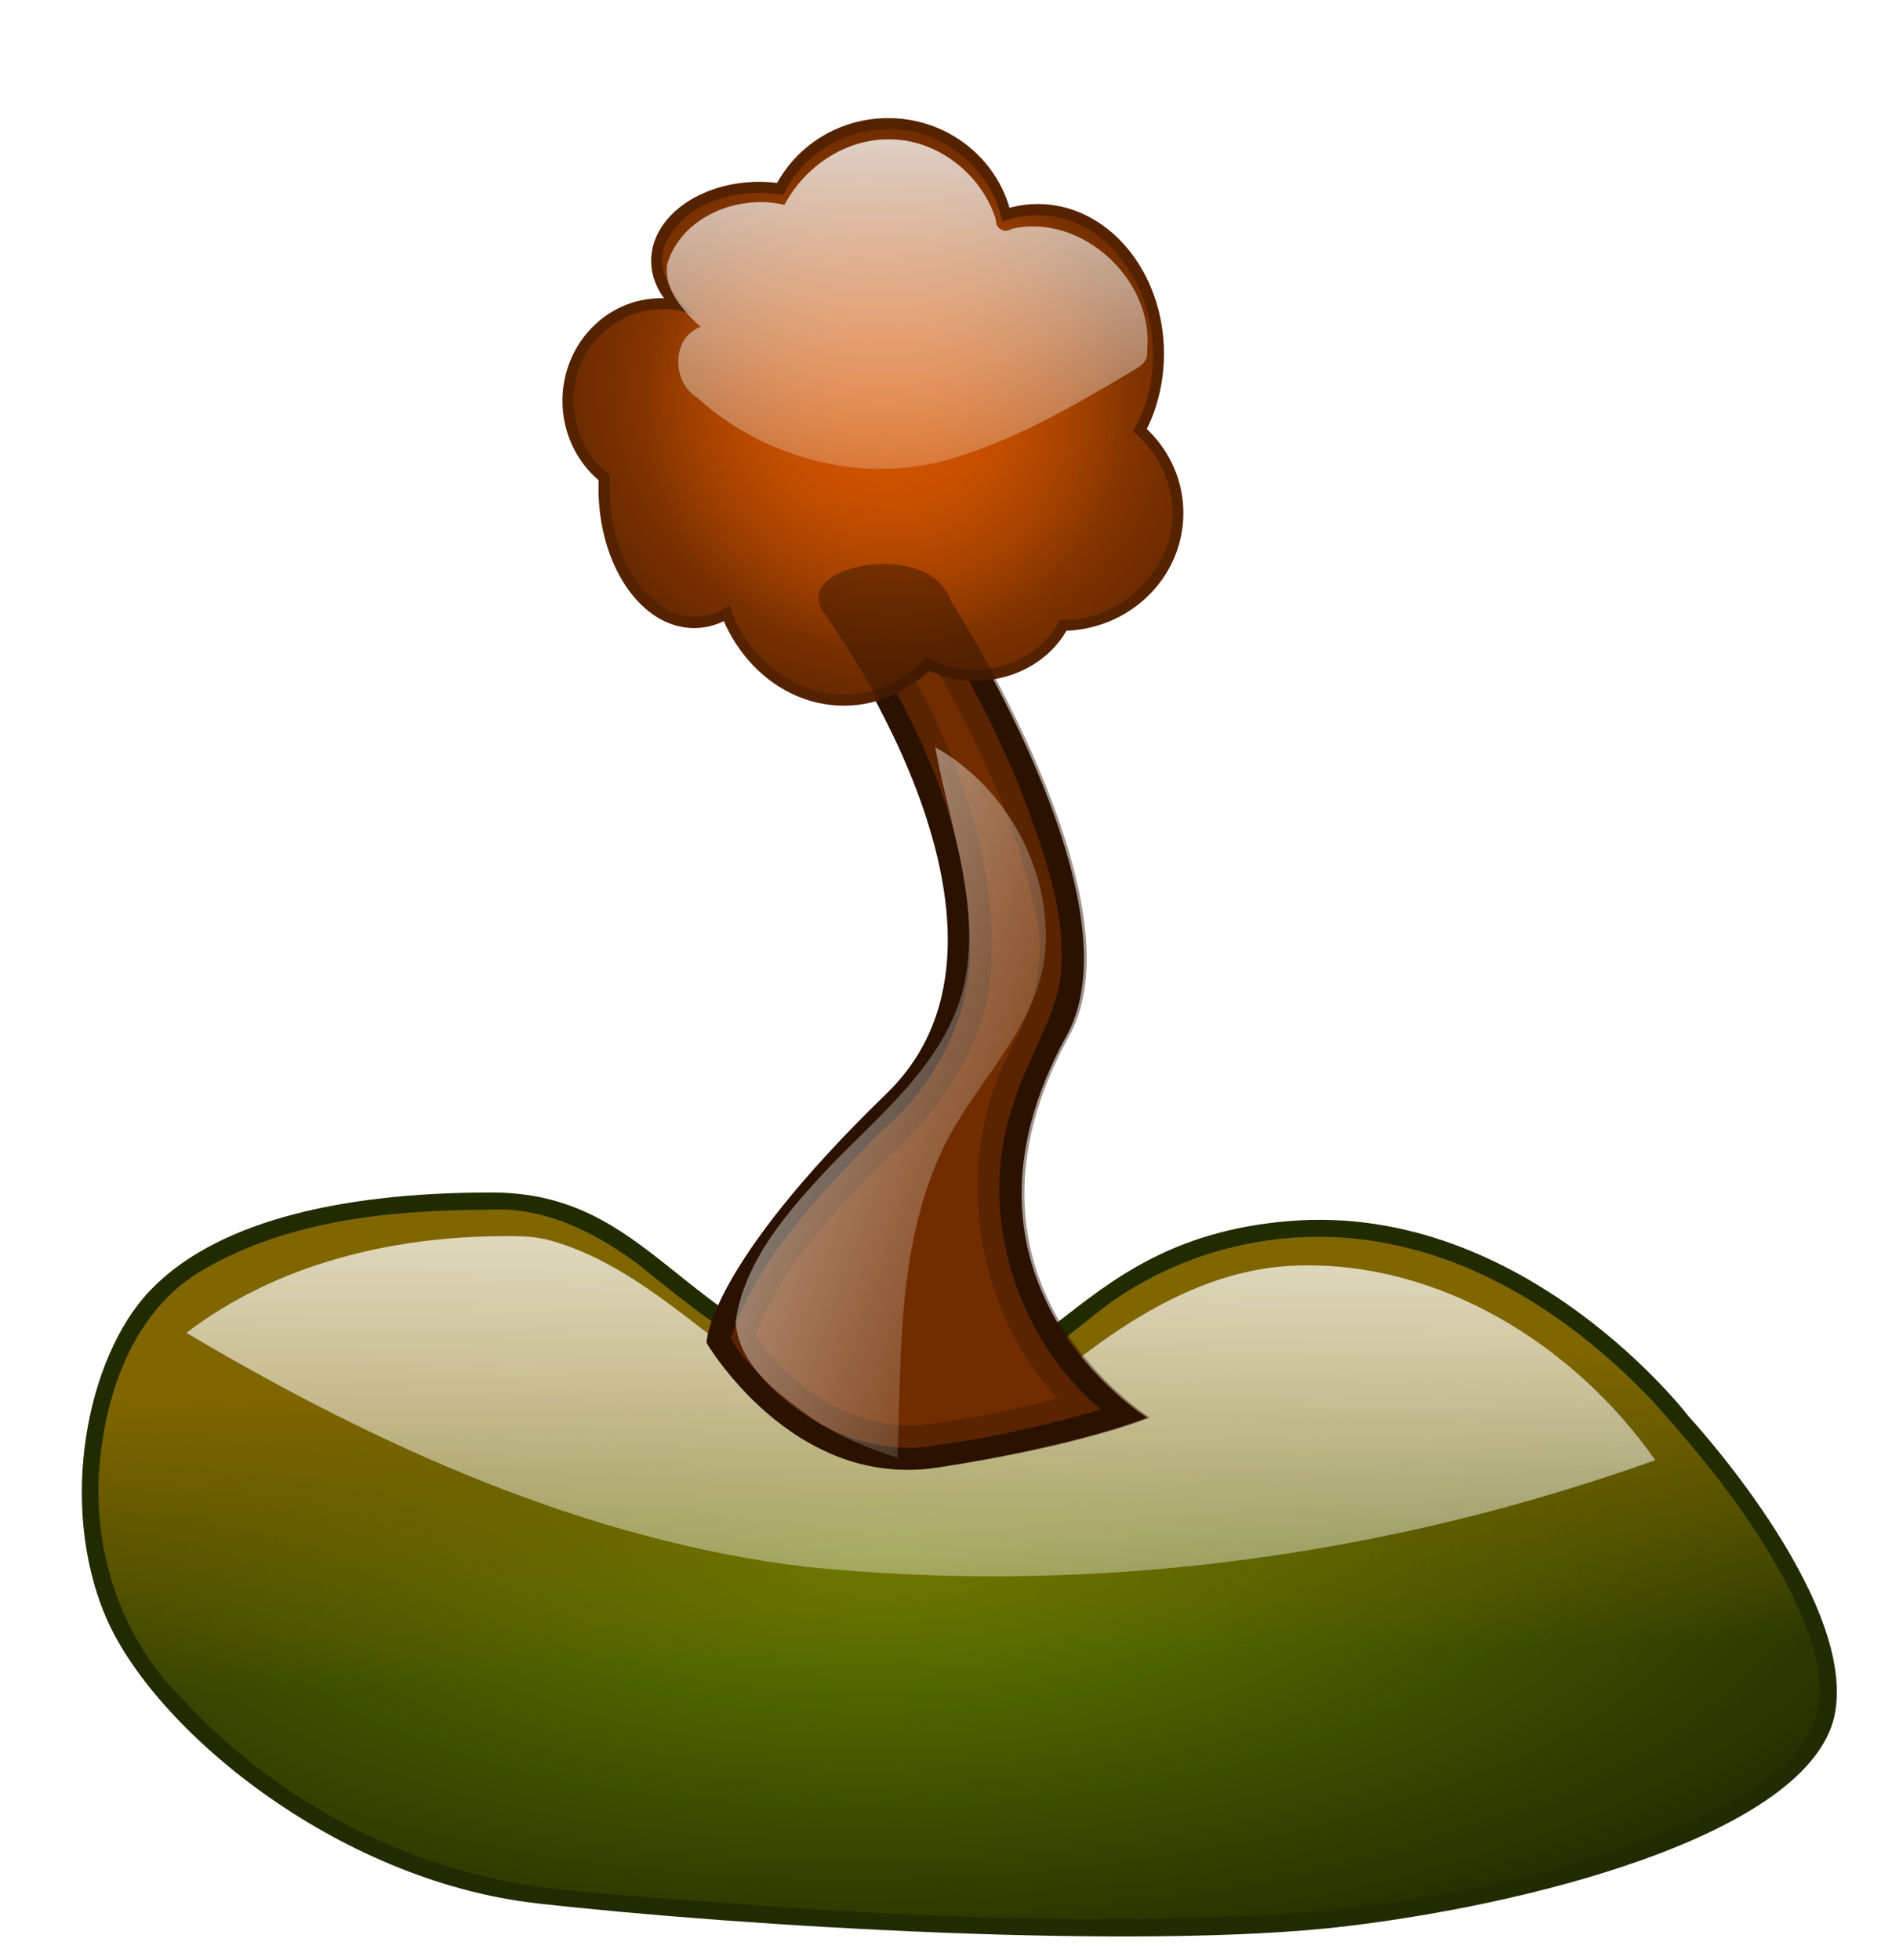
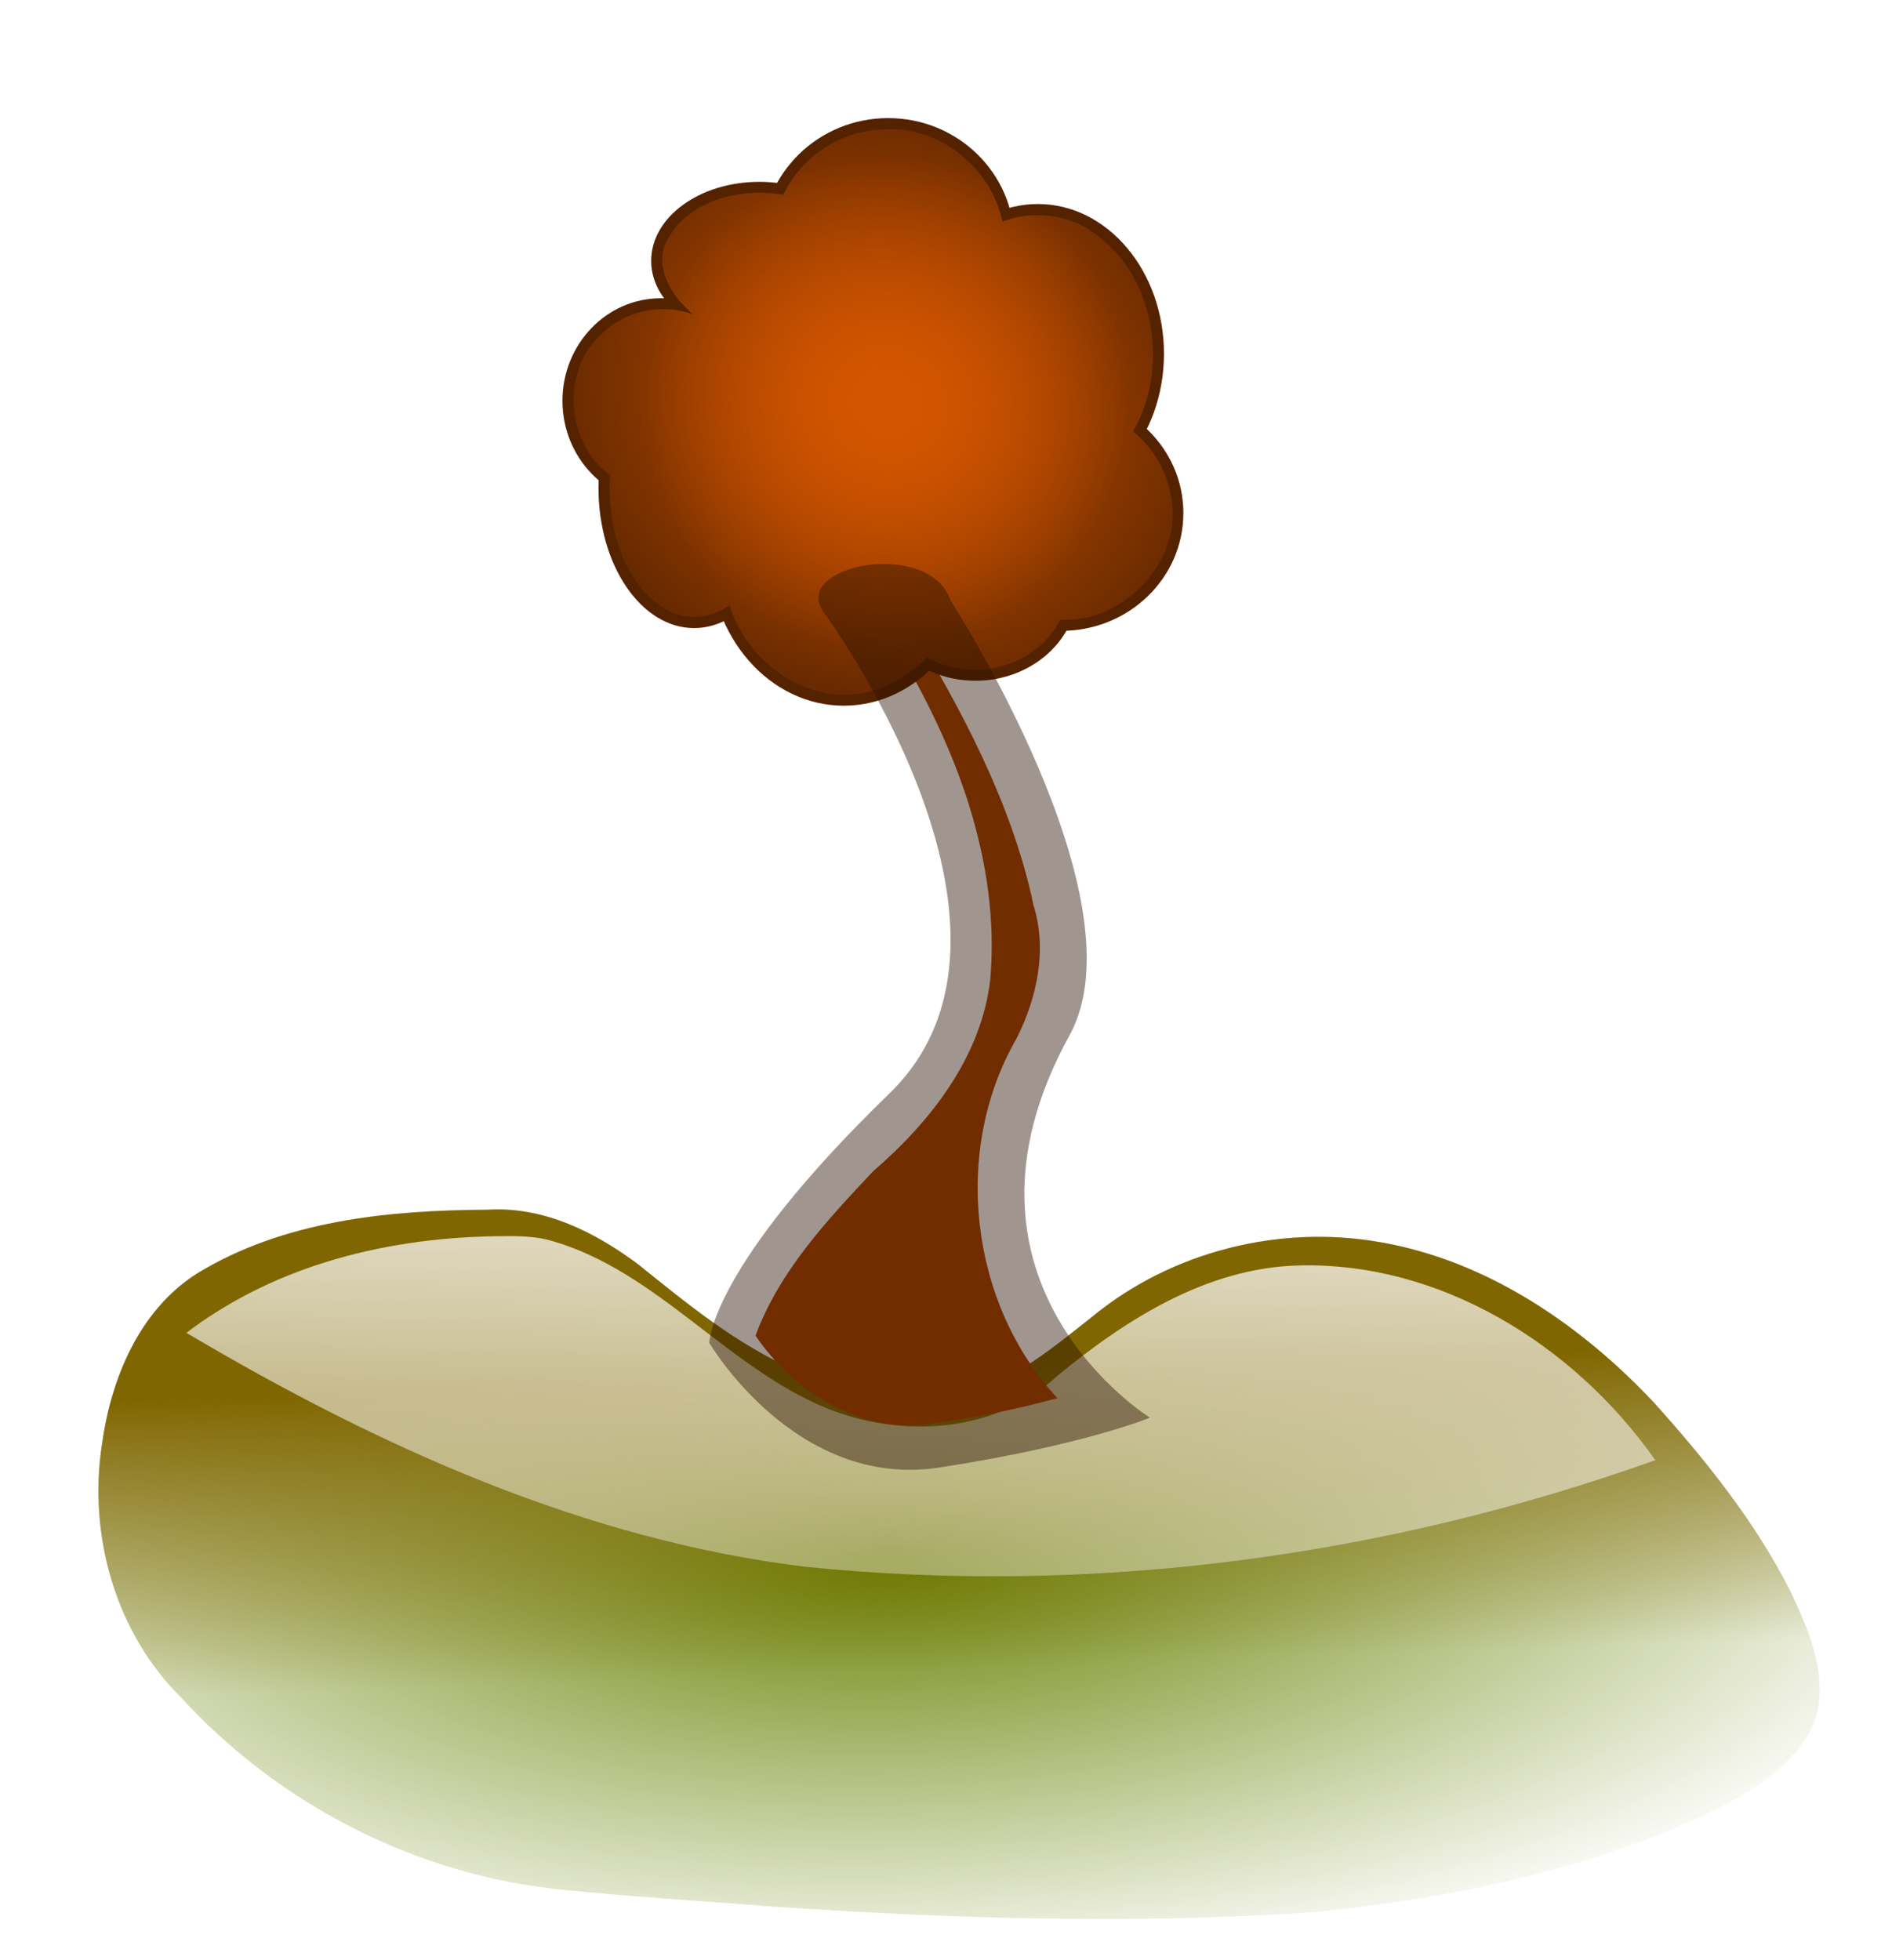
<svg xmlns="http://www.w3.org/2000/svg" xmlns:ns1="http://www.inkscape.org/namespaces/inkscape" xmlns:xlink="http://www.w3.org/1999/xlink" id="svg2" viewBox="0 0 1505.5 1559.9" version="1.1" ns1:version="0.91 r13725">
  <defs id="defs4">
    <linearGradient id="linearGradient4461">
      <stop id="stop4463" style="stop-color:#668000" offset="0" />
      <stop id="stop4465" style="stop-color:#668000;stop-opacity:0" offset="1" />
    </linearGradient>
    <linearGradient id="linearGradient3894">
      <stop id="stop3896" style="stop-color:#d45500" offset="0" />
      <stop id="stop3898" style="stop-color:#d45500;stop-opacity:0" offset="1" />
    </linearGradient>
    <clipPath id="clipPath3916">
      <path id="path3918" style="stroke:#000000;stroke-width:1px;fill:none" d="m60.847 20.503s21.55 133.1 128.03 145.78c106.48 12.676 216.77-24.085 275.08-72.256s-168.6-136.91-168.6-136.91l-181.27 20.282z" />
    </clipPath>
    <linearGradient id="linearGradient3941" y2="172.62" gradientUnits="userSpaceOnUse" x2="250.99" y1="-248.24" x1="261.13">
      <stop id="stop3922" style="stop-color:#ffff00" offset="0" />
      <stop id="stop3924" style="stop-color:#ffff00;stop-opacity:0" offset="1" />
    </linearGradient>
    <filter id="filter4226" color-interpolation-filters="sRGB">
      <feGaussianBlur id="feGaussianBlur4228" stdDeviation="4.098" />
    </filter>
    <filter id="filter4254" color-interpolation-filters="sRGB">
      <feGaussianBlur id="feGaussianBlur4256" stdDeviation="4.947" />
    </filter>
    <radialGradient id="radialGradient6428" xlink:href="#linearGradient4461" gradientUnits="userSpaceOnUse" cy="729.82" cx="246.3" gradientTransform="matrix(1.637 -.034 .013 0.637 -136.36 176.67)" r="502.65" />
    <linearGradient id="linearGradient6432" y2="736.78" gradientUnits="userSpaceOnUse" x2="240.22" gradientTransform="matrix(1.593 0 0 1.593 -105.7 -455.55)" y1="601.75" x1="235.51">
      <stop id="stop4485" style="stop-color:#806600" offset="0" />
      <stop id="stop4487" style="stop-color:#806600;stop-opacity:0" offset="1" />
    </linearGradient>
    <linearGradient id="linearGradient6434" y2="832.55" gradientUnits="userSpaceOnUse" x2="229.23" gradientTransform="matrix(1.532 0 0 1.593 -81.826 -445.54)" y1="435.33" x1="238.65">
      <stop id="stop4512" style="stop-color:#ffffff" offset="0" />
      <stop id="stop4514" style="stop-color:#ffffff;stop-opacity:0" offset="1" />
    </linearGradient>
    <radialGradient id="radialGradient6436" xlink:href="#linearGradient3894" gradientUnits="userSpaceOnUse" cy="147.67" cx="241.68" gradientTransform="matrix(1.217 .463 -.41 1.077 4.846 -113.66)" r="137.02" />
    <radialGradient id="radialGradient6438" xlink:href="#linearGradient3894" gradientUnits="userSpaceOnUse" cy="147.67" cx="241.68" gradientTransform="matrix(.758 .287 -.295 .779 98.652 -26.953)" r="137.02" />
    <linearGradient id="linearGradient6440" y2="248.68" gradientUnits="userSpaceOnUse" x2="250.99" gradientTransform="matrix(1.593 0 0 1.593 -105.7 -455.55)" y1="-25.132" x1="247.19">
      <stop id="stop3980" style="stop-color:#ffffff" offset="0" />
      <stop id="stop3982" style="stop-color:#ffffff;stop-opacity:0" offset="1" />
    </linearGradient>
    <linearGradient id="linearGradient6442" y2="575.73" gradientUnits="userSpaceOnUse" x2="314.37" gradientTransform="matrix(1.593 0 0 1.562 -89.769 -445.96)" y1="525.02" x1="171.13">
      <stop id="stop10163" style="stop-color:#ffffff" offset="0" />
      <stop id="stop10165" style="stop-color:#ffffff;stop-opacity:0" offset="1" />
    </linearGradient>
  </defs>
  <g id="layer1" transform="translate(356.85 917.77)">
    <g id="g3929" transform="matrix(.911 0 0 .911 19.445 13.805)" />
    <g id="g6408" transform="matrix(.928 0 0 .928 39.278 27.694)">
      <g id="g5660" transform="matrix(1.177 0 0 1.177 11.09 -431.71)">
-         <path id="path4439" style="fill:#222b00" d="m858.34 533.37s-119.09-156.48-290.8-142.63-175.87 145.4-310.19 112.17c-134.33-33.24-155.1-132.94-271.42-132.94s-203.56 23.541-249.26 72.008c-45.698 48.467-66.469 155.1-31.85 236.8 34.619 81.702 167.56 192.48 314.34 209.1 146.79 16.617 440.36 34.619 589.92 16.617 149.56-18.01 342.04-72.02 355.89-156.49s-106.63-214.64-106.63-214.64z" />
        <path id="path4441" style="fill:url(#radialGradient6428)" d="m-16.687 382.51c-72.685 0.352-149.11 7.897-212.24 46.697-41.906 26.836-62.286 76.437-68.875 124.19-10.211 66.065 9.766 137.24 57.71 184.59 71.869 78.598 172.77 129.99 279.11 140.06 49.583 5.088 99.368 7.942 149.04 12 131.92 8.955 264.54 13.227 396.55 4.272 103.47-10.529 207.64-31.606 300.95-78.677 26.494-14.486 54.648-33.25 65.211-62.951 8.86-31.726-5.192-64.116-18.687-92.519-25.74-50.63-61.57-95.26-99.5-137.42-53.16-56.44-121.23-103.08-199.09-116.58-73.6-13-152.31 6.79-210.1 54.49-32.09 25.29-65.36 53.78-107.46 58.86-37.83 4.17-76.01-6.05-110.51-21.01-41.63-18.45-76.96-47.5-112.14-75.84-31.635-23.79-69.293-42.68-109.96-40.16z" />
        <path id="path4469" style="fill:url(#radialGradient6428)" d="m-16.687 382.51c-72.685 0.352-149.11 7.897-212.24 46.697-41.906 26.836-62.286 76.437-68.875 124.19-10.211 66.065 9.766 137.24 57.71 184.59 71.869 78.598 172.77 129.99 279.11 140.06 49.583 5.088 99.368 7.942 149.04 12 131.92 8.955 264.54 13.227 396.55 4.272 103.47-10.529 207.64-31.606 300.95-78.677 26.494-14.486 54.648-33.25 65.211-62.951 8.86-31.726-5.192-64.116-18.687-92.519-25.74-50.63-61.57-95.26-99.5-137.42-53.16-56.44-121.23-103.08-199.09-116.58-73.6-13-152.31 6.79-210.1 54.49-32.09 25.29-65.36 53.78-107.46 58.86-37.83 4.17-76.01-6.05-110.51-21.01-41.63-18.45-76.96-47.5-112.14-75.84-31.635-23.79-69.293-42.68-109.96-40.16z" />
        <path id="path4473" style="fill:url(#linearGradient6432)" d="m-16.687 382.51c-72.685 0.352-149.11 7.897-212.24 46.697-41.906 26.836-62.286 76.437-68.875 124.19-10.211 66.065 9.766 137.24 57.71 184.59 71.869 78.598 172.77 129.99 279.11 140.06 49.583 5.088 99.368 7.942 149.04 12 131.92 8.955 264.54 13.227 396.55 4.272 103.47-10.529 207.64-31.606 300.95-78.677 26.494-14.486 54.648-33.25 65.211-62.951 8.86-31.726-5.192-64.116-18.687-92.519-25.74-50.63-61.57-95.26-99.5-137.42-53.16-56.44-121.23-103.08-199.09-116.58-73.6-13-152.31 6.79-210.1 54.49-32.09 25.29-65.36 53.78-107.46 58.86-37.83 4.17-76.01-6.05-110.51-21.01-41.63-18.45-76.96-47.5-112.14-75.84-31.635-23.79-69.293-42.68-109.96-40.16z" />
-         <path id="path4493" style="fill-opacity:0" d="m142.88 608.03a125.61 76.933 0 1 1 -251.21 0 125.61 76.933 0 1 1 251.21 0z" transform="matrix(1.573 -.252 .252 1.573 -266.12 -426.48)" />
        <path id="path4505" style="fill:url(#linearGradient6434)" d="m-5.622 401.8c-81.143 0.348-164.5 20.032-230.67 70.421 139.48 82.659 290.5 151.05 451.27 170.48 208.5 21.211 420.97-6.999 618.83-77.716-59.55-84.7-157.33-144.73-260.25-141.83-66.45 1.81-125.57 39.21-176.01 80.97-45.52 41.73-113.84 45.04-168.29 22.65-71.92-29.78-123.09-99.49-198.98-121.43-11.641-3.49-23.859-3.71-35.902-3.54z" />
      </g>
      <g id="g5648" transform="matrix(1.177 0 0 1.177 11.09 -431.71)">
-         <path id="path4126" style="fill:#2b1100" d="m225.39-53.453s171.73 231.79 48.451 351.27c-131.22 127.18-131.22 181.69-131.22 181.69s62.583 107 167.56 90.846c104.98-16.15 153.43-36.338 153.43-36.338s-158.12-97.889-58.545-278.59c54.508-98.921-86.809-316.95-86.809-316.95z" />
-         <path id="path4182" style="filter:url(#filter4226);fill:#803300" d="m256.82 229.88c28.757 44.914 52.137 96.433 50.56 150.84-1.662 31.166-18.175 60.108-42.034 79.669-26.378 27.787-54.985 56.315-67.276 93.333 3.592 7.765 10.638 13.448 15.75 20.031 20.185 21.018 50.495 34.856 80.053 28.678 24.936-3.285 49.35-9.123 73.509-15.99-39.512-33.321-57.354-91.369-39.767-140.58 5.437-18.413 16.849-35.112 20.861-54.076 4.32-31.121-7.609-61.535-18.411-90.206-10.566-25.987-23.639-50.78-38.245-74.763-11.667 1.021-23.333 2.042-35 3.062z" transform="matrix(1.593 0 0 1.593 -155.2 -406.04)" />
        <path id="path4200" style="filter:url(#filter4254);fill:#aa4400" d="m284.63 237.01c-3.402 1.08-7.061 1.043-10.594 1.406 27.165 45.341 47.344 97.753 42.656 151.44-4.1 35.352-27.361 64.971-53.491 87.523-21.133 22.419-42.961 45.805-53.852 75.227 17.102 25.312 47.383 44.53 78.803 40.49 20.008-2.709 39.817-6.582 59.259-11.896-40.104-43.28-48.256-113.12-18.781-164.28 9.464-18.681 14.241-40.661 7.88-61.102-8.887-42.175-28.691-81.439-50.474-118.43-0.383-0.315-0.922-0.469-1.406-0.375z" transform="matrix(1.593 0 0 1.593 -155.2 -406.04)" />
        <g id="g3859" transform="matrix(1.593 0 0 1.593 -105.7 -455.55)">
          <path id="path3857" style="fill:#552200" d="m325.78 241.71c0 23.453-20.999 42.466-46.903 42.466s-46.903-19.013-46.903-42.466 20.999-42.466 46.903-42.466 46.903 19.013 46.903 42.466zm-35.494-29.156c0 12.252-16.742 22.184-37.395 22.184s-37.395-9.932-37.395-22.184 16.742-22.184 37.395-22.184 37.395 9.932 37.395 22.184zm-10.141 12.676c0 38.855-27.526 70.354-61.481 70.354s-61.481-31.499-61.481-70.354 27.526-70.354 61.481-70.354 61.481 31.499 61.481 70.354zm-86.2-29.156c0 35.355-19.58 64.016-43.734 64.016-24.153 0-43.734-28.661-43.734-64.016s19.58-64.016 43.734-64.016c24.153 0 43.734 28.661 43.734 64.016zm-13.944-39.931c0 25.904-20.148 46.903-45.001 46.903-24.854 0-45.001-20.999-45.001-46.903s20.148-46.903 45.001-46.903c24.854 0 45.001 20.999 45.001 46.903zm49.438-64.016c0 19.953-22.134 36.128-49.438 36.128s-49.438-16.175-49.438-36.128 22.134-36.128 49.438-36.128 49.438 16.175 49.438 36.128zm74.791 128.67c0 23.103-23.269 41.832-51.973 41.832s-51.973-18.729-51.973-41.832 23.269-41.832 51.973-41.832 51.973 18.729 51.973 41.832zm69.72-13.31c0 29.754-24.972 53.875-55.776 53.875s-55.776-24.121-55.776-53.875 24.972-53.875 55.776-53.875 55.776 24.121 55.776 53.875zm-8.873-72.889c0 37.805-25.823 68.453-57.678 68.453-31.854 0-57.678-30.647-57.678-68.453 0-37.805 25.823-68.453 57.678-68.453 31.854 0 57.678 30.647 57.678 68.453zm-68.46-51.339c0 31.154-25.823 56.41-57.678 56.41-31.854 0-57.678-25.256-57.678-56.41s25.823-56.41 57.678-56.41c31.854 0 57.678 25.256 57.678 56.41zm16.479 79.228c0 49.007-42.282 88.735-94.439 88.735s-94.439-39.728-94.439-88.735 42.282-88.735 94.439-88.735 94.439 39.728 94.439 88.735z" />
          <path id="path3884" style="fill:url(#radialGradient6436)" d="m237.66 32c-19.533 0.038-38.505 12.241-46.625 29.969-20.113-3.634-45.103 2.694-54.188 22.719-4.378 12.193 3.764 24.346 12.938 31.938-14.293-5.266-31.148-1.768-41.938 9-18.918 16.743-16.112 50.021 3.812 64.5-1.289 23.045 5.552 49.72 26.656 62.031 8.901 4.559 20.108 3.451 28.094-2.562 7.628 25.92 35.531 46.229 62.875 39.781 10.519-2.37 20.045-8.166 27.5-15.906 20.259 11.963 50.238 4.484 60.719-17.188 29.968 1.814 57.713-28.629 50.438-58.25-2.208-10.844-8.434-20.871-16.969-27.875 17.137-29.667 9.834-72.914-19.562-91.938-11.813-7.635-27.168-9.065-40.25-4.031-4.94-24.488-28.45-43.608-53.5-42.191z" />
          <path id="path3902" style="fill:url(#radialGradient6438)" d="m237.66 32c-19.533 0.038-38.505 12.241-46.625 29.969-20.113-3.634-45.103 2.694-54.188 22.719-4.378 12.193 3.764 24.346 12.938 31.938-14.293-5.266-31.148-1.768-41.938 9-18.918 16.743-16.112 50.021 3.812 64.5-1.289 23.045 5.552 49.72 26.656 62.031 8.901 4.559 20.108 3.451 28.094-2.562 7.628 25.92 35.531 46.229 62.875 39.781 10.519-2.37 20.045-8.166 27.5-15.906 20.259 11.963 50.238 4.484 60.719-17.188 29.968 1.814 57.713-28.629 50.438-58.25-2.208-10.844-8.434-20.871-16.969-27.875 17.137-29.667 9.834-72.914-19.562-91.938-11.813-7.635-27.168-9.065-40.25-4.031-4.94-24.488-28.45-43.608-53.5-42.191z" />
        </g>
-         <path id="path3949" style="fill:url(#linearGradient6440)" d="m274.03-397.27c-31.373 0.312-60.264 20.428-74.652 47.727-33.513-8.052-75.147 8.386-85.451 43.298-2.438 18.528 11.681 33.888 24.386 45.587-21.64 7.681-20.904 40.717-2.488 51.559 47.322 43.031 116.19 62.141 178.42 46.334 49.279-13.103 93.844-39.279 137.46-65.046 6.154-3.632 13.017-7.08 11.893-15.366 5.435-51.488-47.687-100.77-98.638-88.898-5.383 3.491-11.934-0.191-11.546-6.719-10.378-33.579-43.775-59.453-79.38-58.477z" />
+         <path id="path3949" style="fill:url(#linearGradient6440)" d="m274.03-397.27z" />
        <path id="path4258" style="opacity:0.44;fill:#2b1100" d="m227.41-53.453s171.73 231.79 48.451 351.27c-131.22 127.18-131.22 181.69-131.22 181.69s62.583 107 167.56 90.846c104.98-16.15 153.43-36.338 153.43-36.338s-158.12-97.889-58.545-278.59c54.508-98.921-86.809-316.95-86.809-316.95-15.024-44.856-115.22-26.054-92.865 8.075z" />
-         <path id="path10159" style="opacity:0.44;fill:url(#linearGradient6442)" d="m310.06 50.008c10.679 56.316 33.306 113.81 19.608 171.49-14.112 55.327-61.708 92.208-99.728 132.16-29.279 31.546-59.9 66.755-66.148 110.5 2.577 33.587 33.352 54.276 58.776 72.443 18.274 11.658 38.54 20.052 59.273 26.702 2.624-76.491-0.344-157.03 34.141-227.63 22.781-46.163 65.397-83.581 72.886-136.28 6.924-60.93-25.787-123.44-79.655-153.84 0.282 1.481 0.564 2.962 0.846 4.442z" />
      </g>
    </g>
  </g>
</svg>